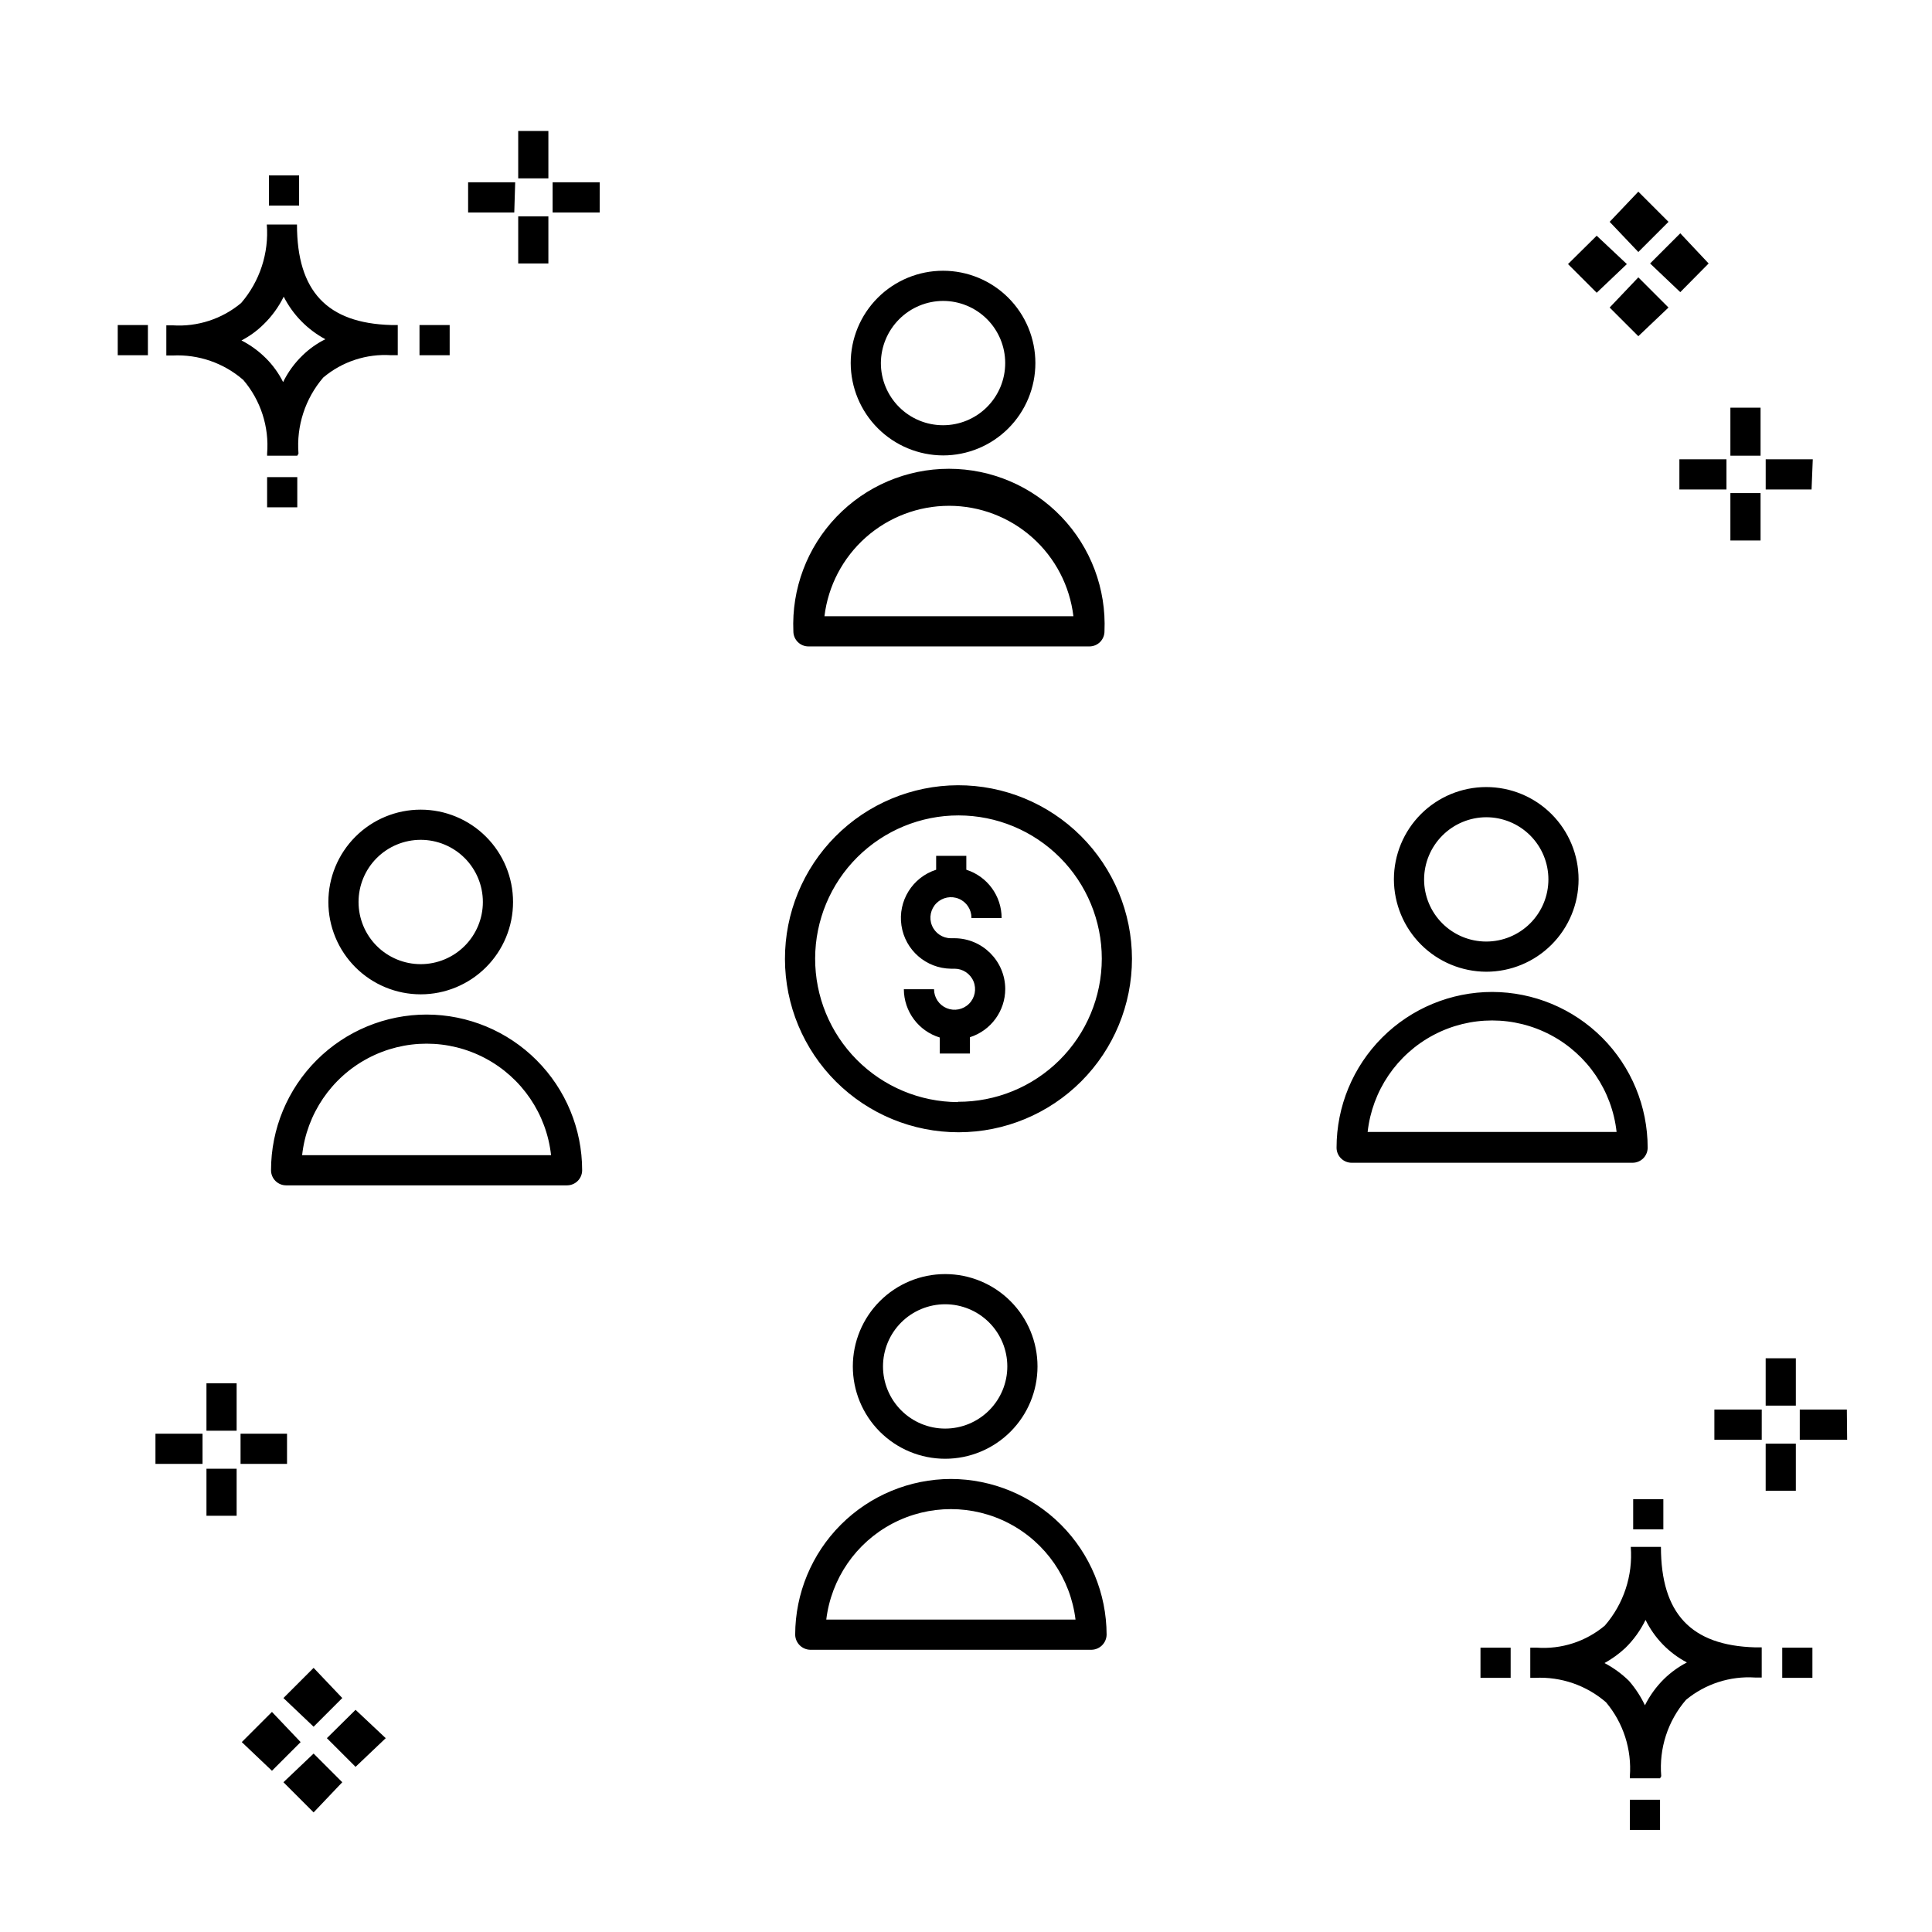
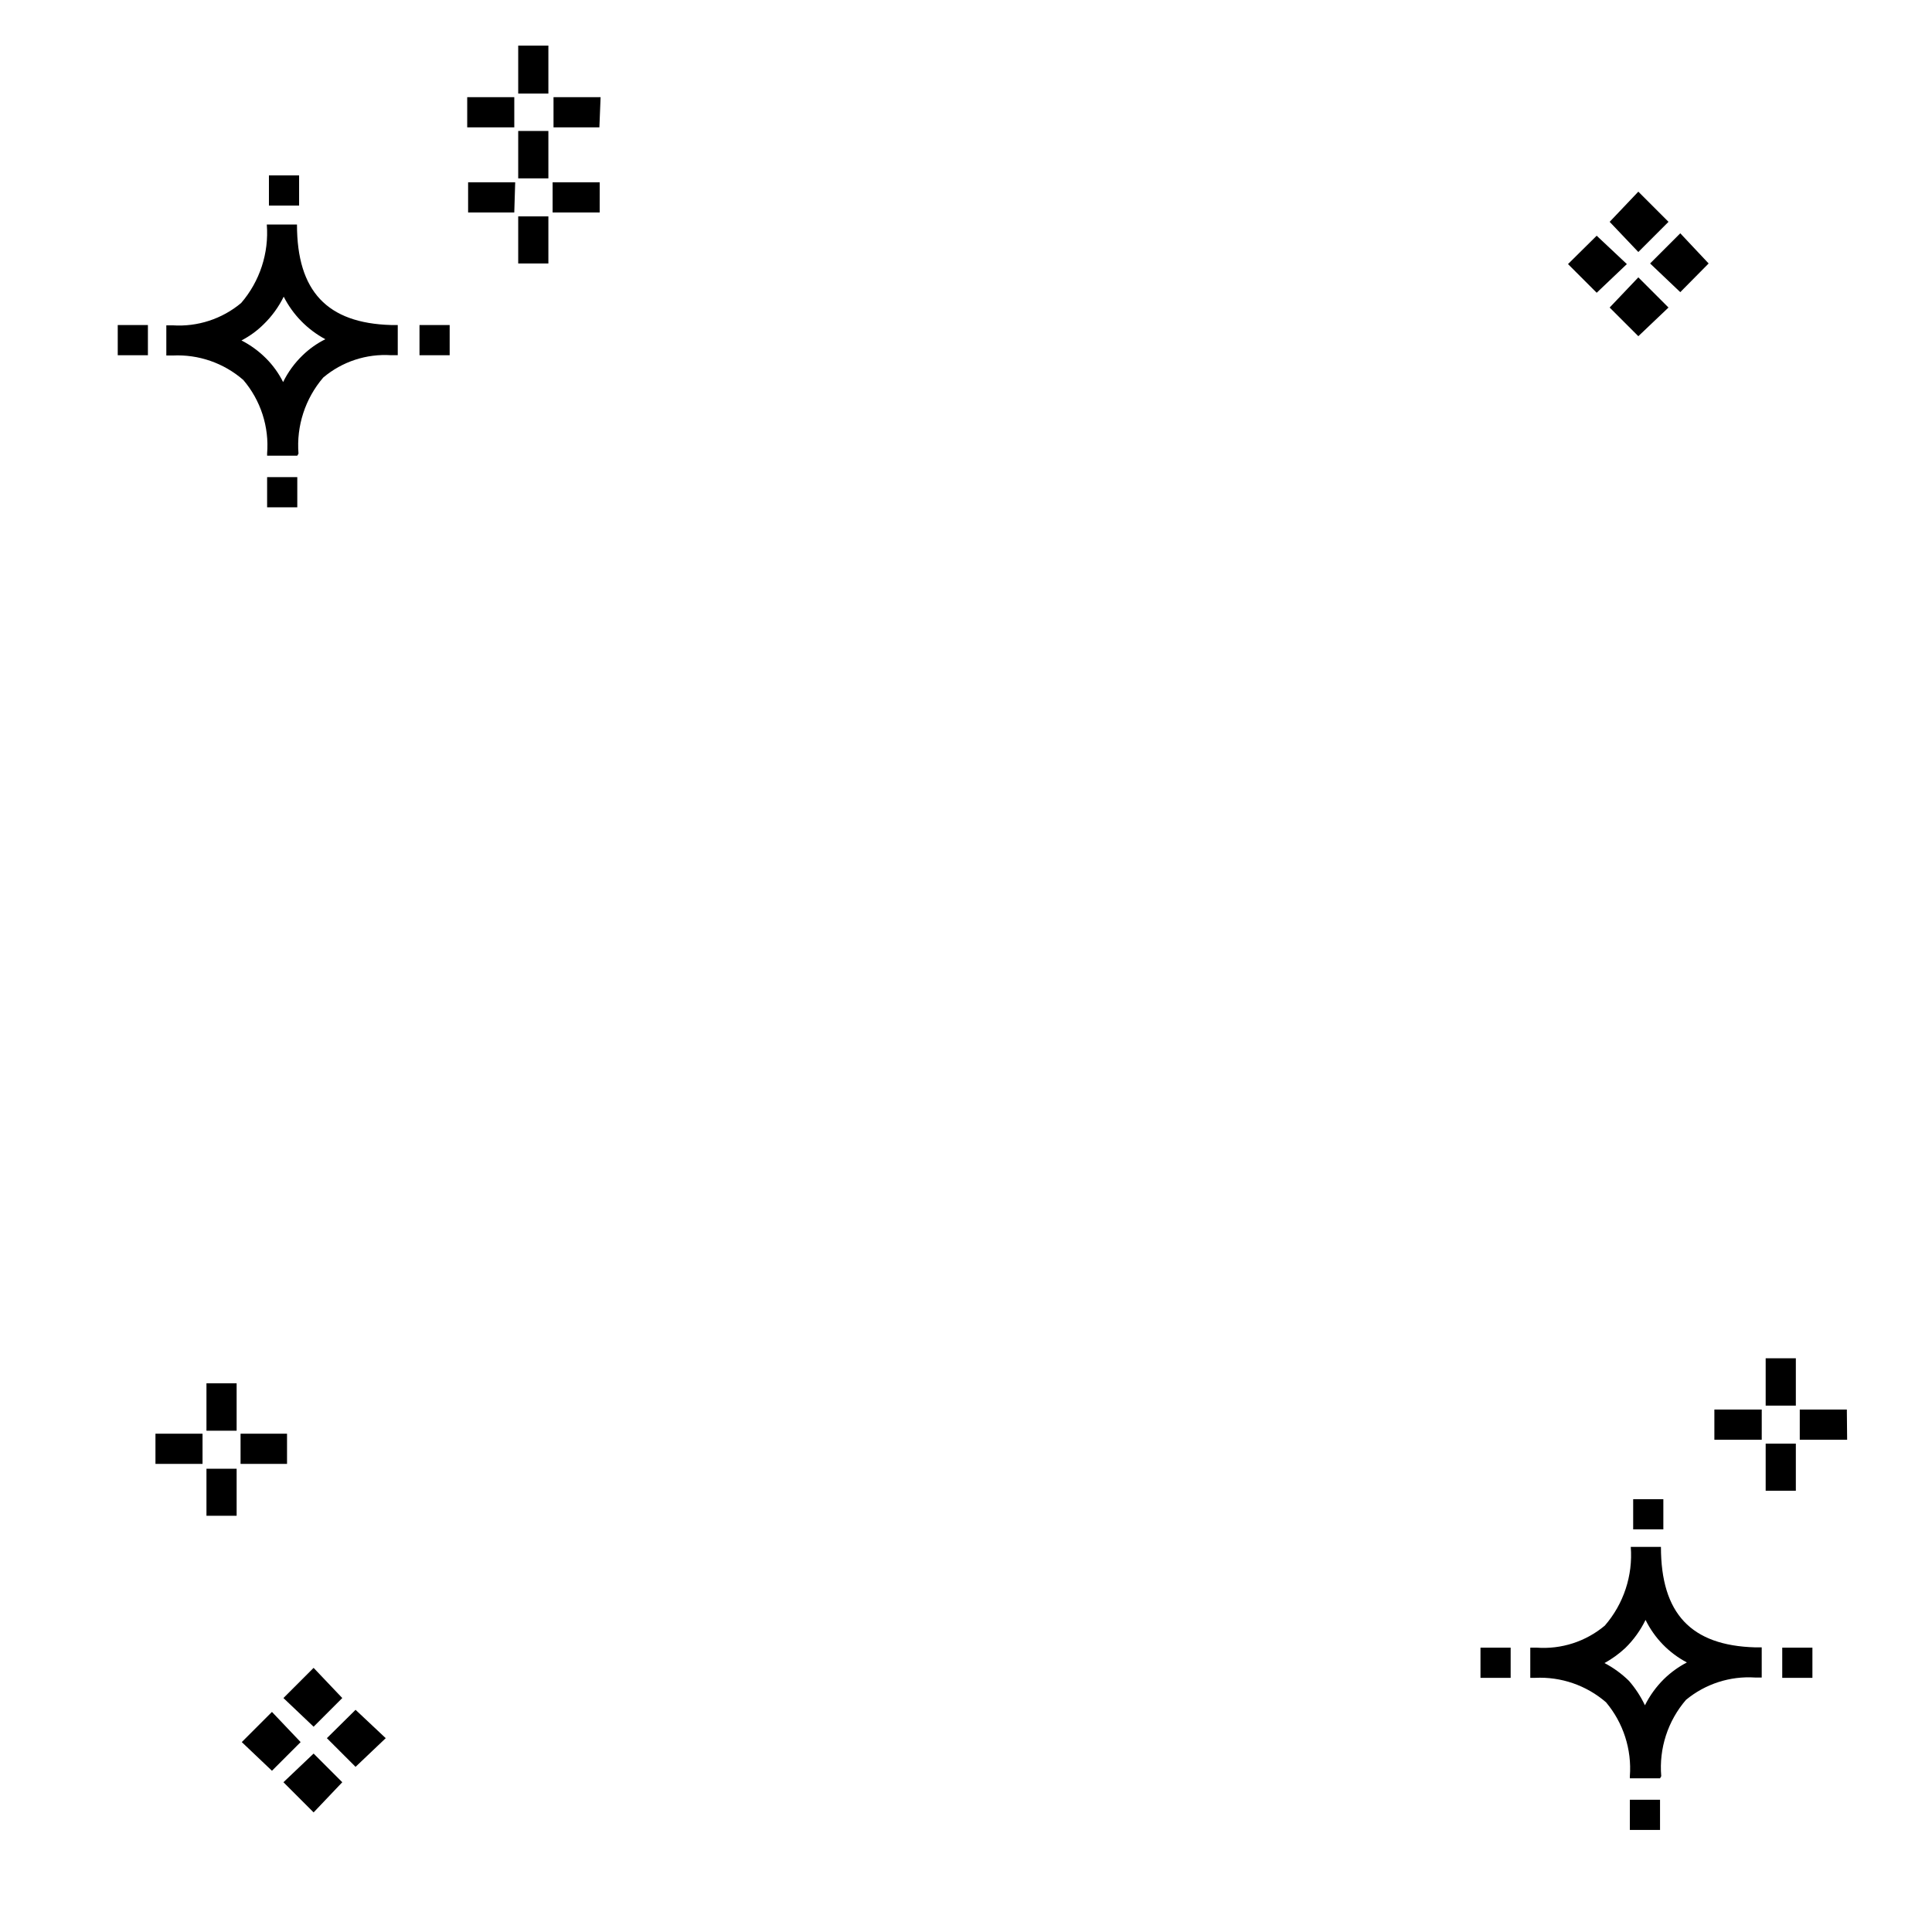
<svg xmlns="http://www.w3.org/2000/svg" fill="#000000" width="800px" height="800px" version="1.1" viewBox="144 144 512 512">
  <g>
-     <path d="m537.87 401.52c6.488 0 12.715-2.578 17.301-7.168 4.59-4.59 7.168-10.812 7.168-17.305 0-6.488-2.578-12.715-7.168-17.305-4.586-4.586-10.812-7.164-17.301-7.164-6.492 0-12.715 2.578-17.305 7.164-4.59 4.59-7.168 10.816-7.168 17.305 0.023 6.484 2.606 12.695 7.191 17.281 4.586 4.582 10.797 7.168 17.281 7.191zm0-40.945c4.367 0 8.559 1.734 11.648 4.824 3.09 3.09 4.824 7.281 4.824 11.648 0 4.371-1.734 8.559-4.824 11.648-3.09 3.09-7.281 4.824-11.648 4.824-4.371 0-8.559-1.734-11.648-4.824-3.09-3.09-4.824-7.277-4.824-11.648 0.02-4.363 1.762-8.539 4.848-11.625 3.082-3.086 7.262-4.828 11.625-4.848zm-127.47 45.504c-0.004 5.844-3.785 11.02-9.355 12.793v4.32h-7.996v-4.238c-5.637-1.719-9.492-6.906-9.52-12.797h8c0 2.199 1.324 4.184 3.356 5.023 2.031 0.844 4.371 0.375 5.926-1.18 1.555-1.555 2.019-3.894 1.18-5.926-0.844-2.031-2.824-3.356-5.023-3.356h-0.961c-6.586-0.086-12.141-4.934-13.113-11.449-0.973-6.516 2.922-12.773 9.195-14.781v-3.68h7.996v3.68c5.57 1.773 9.355 6.949 9.355 12.797h-7.996c0.031-2.207-1.27-4.215-3.301-5.082-2.027-0.867-4.383-0.422-5.953 1.125-1.57 1.551-2.051 3.894-1.215 5.938s2.824 3.375 5.031 3.375h0.961c7.402 0.043 13.391 6.035 13.434 13.438zm-12.555-53.98c-12.188 0.043-23.855 4.918-32.449 13.562-8.594 8.641-13.402 20.34-13.375 32.523 0.031 12.188 4.894 23.863 13.527 32.465 8.629 8.602 20.324 13.426 32.508 13.414 12.188-0.016 23.871-4.867 32.48-13.488 8.613-8.621 13.449-20.309 13.449-32.496-0.02-12.215-4.894-23.922-13.547-32.547s-20.379-13.457-32.594-13.434zm0 83.969c-10.066-0.043-19.703-4.078-26.793-11.223-7.094-7.141-11.062-16.805-11.031-26.871 0.027-10.066 4.047-19.707 11.18-26.809 7.133-7.102 16.793-11.086 26.855-11.07 10.066 0.016 19.715 4.023 26.828 11.145 7.109 7.121 11.105 16.777 11.105 26.84-0.02 10.09-4.055 19.754-11.211 26.867-7.156 7.109-16.848 11.082-26.934 11.039zm141.62-29.188v-0.004c-10.941 0-21.438 4.348-29.176 12.086-7.738 7.738-12.086 18.234-12.086 29.18 0 1.059 0.418 2.078 1.168 2.828s1.77 1.172 2.828 1.172h74.453c1.059 0 2.078-0.422 2.828-1.172s1.168-1.77 1.168-2.828c0-10.93-4.336-21.414-12.055-29.152-7.723-7.734-18.199-12.09-29.129-12.113zm-33.027 37.102c1.207-10.926 7.742-20.547 17.457-25.691 9.715-5.144 21.348-5.144 31.062 0 9.715 5.144 16.25 14.766 17.457 25.691zm-112.52-179.29c6.488 0 12.715-2.578 17.301-7.168 4.59-4.59 7.168-10.816 7.168-17.305s-2.578-12.715-7.168-17.305c-4.586-4.586-10.812-7.164-17.301-7.164-6.492 0-12.715 2.578-17.305 7.164-4.59 4.59-7.168 10.816-7.168 17.305 0.023 6.484 2.606 12.695 7.191 17.281 4.586 4.582 10.797 7.168 17.281 7.191zm0-40.945c4.367 0 8.559 1.734 11.648 4.824 3.09 3.09 4.824 7.281 4.824 11.648 0 4.371-1.734 8.559-4.824 11.648-3.09 3.09-7.281 4.824-11.648 4.824-4.371 0-8.559-1.734-11.648-4.824-3.09-3.09-4.828-7.277-4.828-11.648 0.023-4.363 1.766-8.539 4.852-11.625 3.082-3.086 7.262-4.828 11.625-4.848zm-35.668 91.562h74.453c1.059 0 2.078-0.418 2.828-1.168s1.168-1.77 1.168-2.828c0.496-11.25-3.625-22.211-11.41-30.344-7.785-8.137-18.555-12.738-29.812-12.738-11.258 0-22.031 4.602-29.812 12.738-7.785 8.133-11.906 19.094-11.414 30.344 0 1.059 0.422 2.078 1.172 2.828s1.77 1.168 2.828 1.168zm37.266-37.266c8.121 0.004 15.961 2.984 22.035 8.379 6.07 5.394 9.953 12.828 10.914 20.891h-65.977c0.977-8.07 4.879-15.504 10.961-20.898 6.086-5.391 13.938-8.371 22.066-8.371zm23.43 228.07h0.004c0-6.488-2.578-12.715-7.168-17.301-4.59-4.59-10.816-7.168-17.305-7.168s-12.715 2.578-17.305 7.168c-4.586 4.586-7.164 10.812-7.164 17.301 0 6.492 2.578 12.715 7.164 17.305 4.59 4.59 10.816 7.168 17.305 7.168s12.715-2.578 17.305-7.168 7.168-10.812 7.168-17.305zm-40.945 0h0.004c0-4.367 1.734-8.559 4.824-11.648 3.09-3.09 7.281-4.824 11.648-4.824 4.371 0 8.559 1.734 11.648 4.824s4.824 7.281 4.824 11.648c0 4.371-1.734 8.559-4.824 11.648s-7.277 4.828-11.648 4.828c-4.367 0-8.559-1.738-11.648-4.828-3.09-3.09-4.824-7.277-4.824-11.648zm17.996 29.828c-10.938 0.023-21.422 4.379-29.156 12.109-7.734 7.734-12.086 18.219-12.109 29.156 0.043 2.191 1.809 3.957 4 4h74.531c2.191-0.043 3.957-1.809 4-4-0.023-10.938-4.375-21.422-12.109-29.156-7.734-7.731-18.219-12.086-29.156-12.109zm-33.027 37.266v0.004c1.312-10.859 7.875-20.383 17.562-25.469 9.684-5.082 21.246-5.082 30.93 0 9.688 5.086 16.25 14.609 17.562 25.469zm-107.48-165.7c6.492 0 12.715-2.578 17.305-7.168s7.168-10.812 7.168-17.305c0-6.488-2.578-12.711-7.168-17.301-4.59-4.59-10.812-7.168-17.305-7.168-6.488 0-12.715 2.578-17.301 7.168-4.59 4.59-7.168 10.812-7.168 17.301 0 6.492 2.578 12.715 7.168 17.305 4.586 4.59 10.812 7.168 17.301 7.168zm0-40.945c4.371 0 8.559 1.738 11.648 4.824 3.09 3.09 4.828 7.281 4.828 11.648 0 4.371-1.738 8.562-4.828 11.652-3.09 3.086-7.277 4.824-11.648 4.824-4.367 0-8.559-1.738-11.648-4.824-3.09-3.09-4.824-7.281-4.824-11.652 0-4.367 1.734-8.559 4.824-11.648 3.09-3.086 7.281-4.824 11.648-4.824zm1.598 46.301 0.004 0.004c-10.945 0-21.441 4.348-29.18 12.086-7.738 7.738-12.086 18.234-12.086 29.176 0 1.062 0.422 2.078 1.172 2.828s1.766 1.172 2.828 1.172h74.453-0.004c1.062 0 2.078-0.422 2.828-1.172s1.172-1.766 1.172-2.828c0-10.93-4.336-21.414-12.059-29.148-7.723-7.738-18.195-12.094-29.125-12.113zm-33.023 37.27c1.203-10.926 7.742-20.547 17.457-25.691 9.715-5.144 21.344-5.144 31.059 0 9.715 5.144 16.254 14.766 17.457 25.691z" />
-     <path d="m206.71 545.7h-7.996v-12.477h7.996zm13.355-13.754h-12.316v-7.996h12.316zm-22.391 0h-12.477v-7.996h12.477zm9.035-8.797h-7.996v-12.555h7.996zm369.22 105.8v-7.996h7.996v7.996zm7.996-13.676h-7.996v-0.559c0.531-7.106-1.734-14.141-6.32-19.594-5.195-4.496-11.926-6.816-18.793-6.477h-1.277v-7.996h1.68v-0.004c6.555 0.48 13.035-1.613 18.07-5.836 4.996-5.758 7.473-13.273 6.879-20.871h7.996c0 17.672 7.996 26.148 24.949 26.629h1.758v7.996h-1.758 0.004c-6.637-0.434-13.188 1.684-18.316 5.918-4.816 5.59-7.18 12.883-6.555 20.234zm-14.715-30.547c2.379 1.246 4.559 2.836 6.477 4.715 1.703 1.957 3.129 4.137 4.238 6.481 1.289-2.582 2.988-4.93 5.039-6.957 1.801-1.758 3.848-3.238 6.078-4.398-4.754-2.504-8.59-6.453-10.957-11.277-1.344 2.769-3.156 5.285-5.356 7.438-1.668 1.555-3.523 2.898-5.519 4zm-32.867 3.918v-7.996h7.996v7.996zm79.969 0v-7.996h7.996v7.996zm-39.504-39.344v-7.996h7.996v7.996zm-362.02-270.86v-7.996h7.996v7.996zm7.996-13.676h-7.996v-0.559c0.574-7.086-1.699-14.109-6.316-19.516-5.168-4.496-11.875-6.82-18.715-6.477h-1.68v-7.996h1.68c6.586 0.434 13.09-1.684 18.152-5.918 4.945-5.75 7.391-13.234 6.797-20.793h7.996c0 17.672 7.996 26.148 24.949 26.629h1.758v7.996h-1.758l0.004 0.004c-6.539-0.426-12.984 1.695-17.992 5.918-4.781 5.574-7.144 12.828-6.559 20.152zm-14.793-30.547c2.391 1.227 4.574 2.82 6.477 4.715 1.852 1.844 3.394 3.981 4.559 6.32 1.285-2.625 3.016-5.008 5.117-7.039 1.789-1.746 3.84-3.203 6.078-4.316-4.746-2.543-8.598-6.477-11.035-11.277-1.348 2.746-3.16 5.234-5.359 7.359-1.719 1.699-3.688 3.125-5.836 4.238zm-32.789 3.918v-7.996h7.996v7.996zm79.969 0v-7.996h7.996v7.996zm-39.902-39.664v-7.996h7.996v7.996zm351.87 7.996-7.598 7.516 7.598 7.598 7.996-7.598zm11.035 11.035-7.598 7.996 7.598 7.598 7.996-7.598zm0-22.711-7.598 7.996 7.598 7.996 7.996-7.996zm11.117 11.035-7.996 7.996 7.996 7.598 7.516-7.598zm-373.22 391.85-7.996 7.996 7.996 7.598 7.598-7.598zm11.039 11.035-7.996 7.598 7.996 7.996 7.598-7.996zm0-22.711-7.996 7.996 7.996 7.598 7.598-7.598zm11.117 11.117-7.598 7.516 7.598 7.598 7.996-7.598zm381.69-58.059h-7.996v-12.477h7.996zm13.594-13.516h-12.555v-7.996h12.477zm-22.633 0h-12.551v-7.996h12.555zm9.039-9.035h-7.996v-12.555h7.996zm-330.59-302.69h-7.996v-12.473h7.996zm13.594-13.516h-12.473v-7.996h12.477zm-22.633 0h-12.234v-7.996h12.477zm9.039-9.035h-7.996v-12.555h7.996zm321.24 95.965h-7.996v-12.555h7.996zm13.516-13.516h-12.156v-7.996h12.477zm-22.551 0h-12.477v-7.996h12.477zm9.035-8.957h-7.996v-12.715h7.996z" />
+     <path d="m206.71 545.7h-7.996v-12.477h7.996zm13.355-13.754h-12.316v-7.996h12.316zm-22.391 0h-12.477v-7.996h12.477zm9.035-8.797h-7.996v-12.555h7.996zm369.22 105.8v-7.996h7.996v7.996zm7.996-13.676h-7.996v-0.559c0.531-7.106-1.734-14.141-6.32-19.594-5.195-4.496-11.926-6.816-18.793-6.477h-1.277v-7.996h1.68v-0.004c6.555 0.48 13.035-1.613 18.07-5.836 4.996-5.758 7.473-13.273 6.879-20.871h7.996c0 17.672 7.996 26.148 24.949 26.629h1.758v7.996h-1.758 0.004c-6.637-0.434-13.188 1.684-18.316 5.918-4.816 5.59-7.18 12.883-6.555 20.234zm-14.715-30.547c2.379 1.246 4.559 2.836 6.477 4.715 1.703 1.957 3.129 4.137 4.238 6.481 1.289-2.582 2.988-4.93 5.039-6.957 1.801-1.758 3.848-3.238 6.078-4.398-4.754-2.504-8.59-6.453-10.957-11.277-1.344 2.769-3.156 5.285-5.356 7.438-1.668 1.555-3.523 2.898-5.519 4zm-32.867 3.918v-7.996h7.996v7.996zm79.969 0v-7.996h7.996v7.996zm-39.504-39.344v-7.996h7.996v7.996zm-362.02-270.86v-7.996h7.996v7.996zm7.996-13.676h-7.996v-0.559c0.574-7.086-1.699-14.109-6.316-19.516-5.168-4.496-11.875-6.82-18.715-6.477h-1.68v-7.996h1.68c6.586 0.434 13.09-1.684 18.152-5.918 4.945-5.75 7.391-13.234 6.797-20.793h7.996c0 17.672 7.996 26.148 24.949 26.629h1.758v7.996h-1.758l0.004 0.004c-6.539-0.426-12.984 1.695-17.992 5.918-4.781 5.574-7.144 12.828-6.559 20.152zm-14.793-30.547c2.391 1.227 4.574 2.82 6.477 4.715 1.852 1.844 3.394 3.981 4.559 6.32 1.285-2.625 3.016-5.008 5.117-7.039 1.789-1.746 3.84-3.203 6.078-4.316-4.746-2.543-8.598-6.477-11.035-11.277-1.348 2.746-3.16 5.234-5.359 7.359-1.719 1.699-3.688 3.125-5.836 4.238zm-32.789 3.918v-7.996h7.996v7.996zm79.969 0v-7.996h7.996v7.996zm-39.902-39.664v-7.996h7.996v7.996zm351.87 7.996-7.598 7.516 7.598 7.598 7.996-7.598zm11.035 11.035-7.598 7.996 7.598 7.598 7.996-7.598zm0-22.711-7.598 7.996 7.598 7.996 7.996-7.996zm11.117 11.035-7.996 7.996 7.996 7.598 7.516-7.598zm-373.22 391.85-7.996 7.996 7.996 7.598 7.598-7.598zm11.039 11.035-7.996 7.598 7.996 7.996 7.598-7.996zm0-22.711-7.996 7.996 7.996 7.598 7.598-7.598zm11.117 11.117-7.598 7.516 7.598 7.598 7.996-7.598zm381.69-58.059h-7.996v-12.477h7.996zm13.594-13.516h-12.555v-7.996h12.477zm-22.633 0h-12.551v-7.996h12.555zm9.039-9.035h-7.996v-12.555h7.996zm-330.59-302.69h-7.996v-12.473h7.996zm13.594-13.516h-12.473v-7.996h12.477zm-22.633 0h-12.234v-7.996h12.477zm9.039-9.035h-7.996v-12.555h7.996zh-7.996v-12.555h7.996zm13.516-13.516h-12.156v-7.996h12.477zm-22.551 0h-12.477v-7.996h12.477zm9.035-8.957h-7.996v-12.715h7.996z" />
  </g>
</svg>